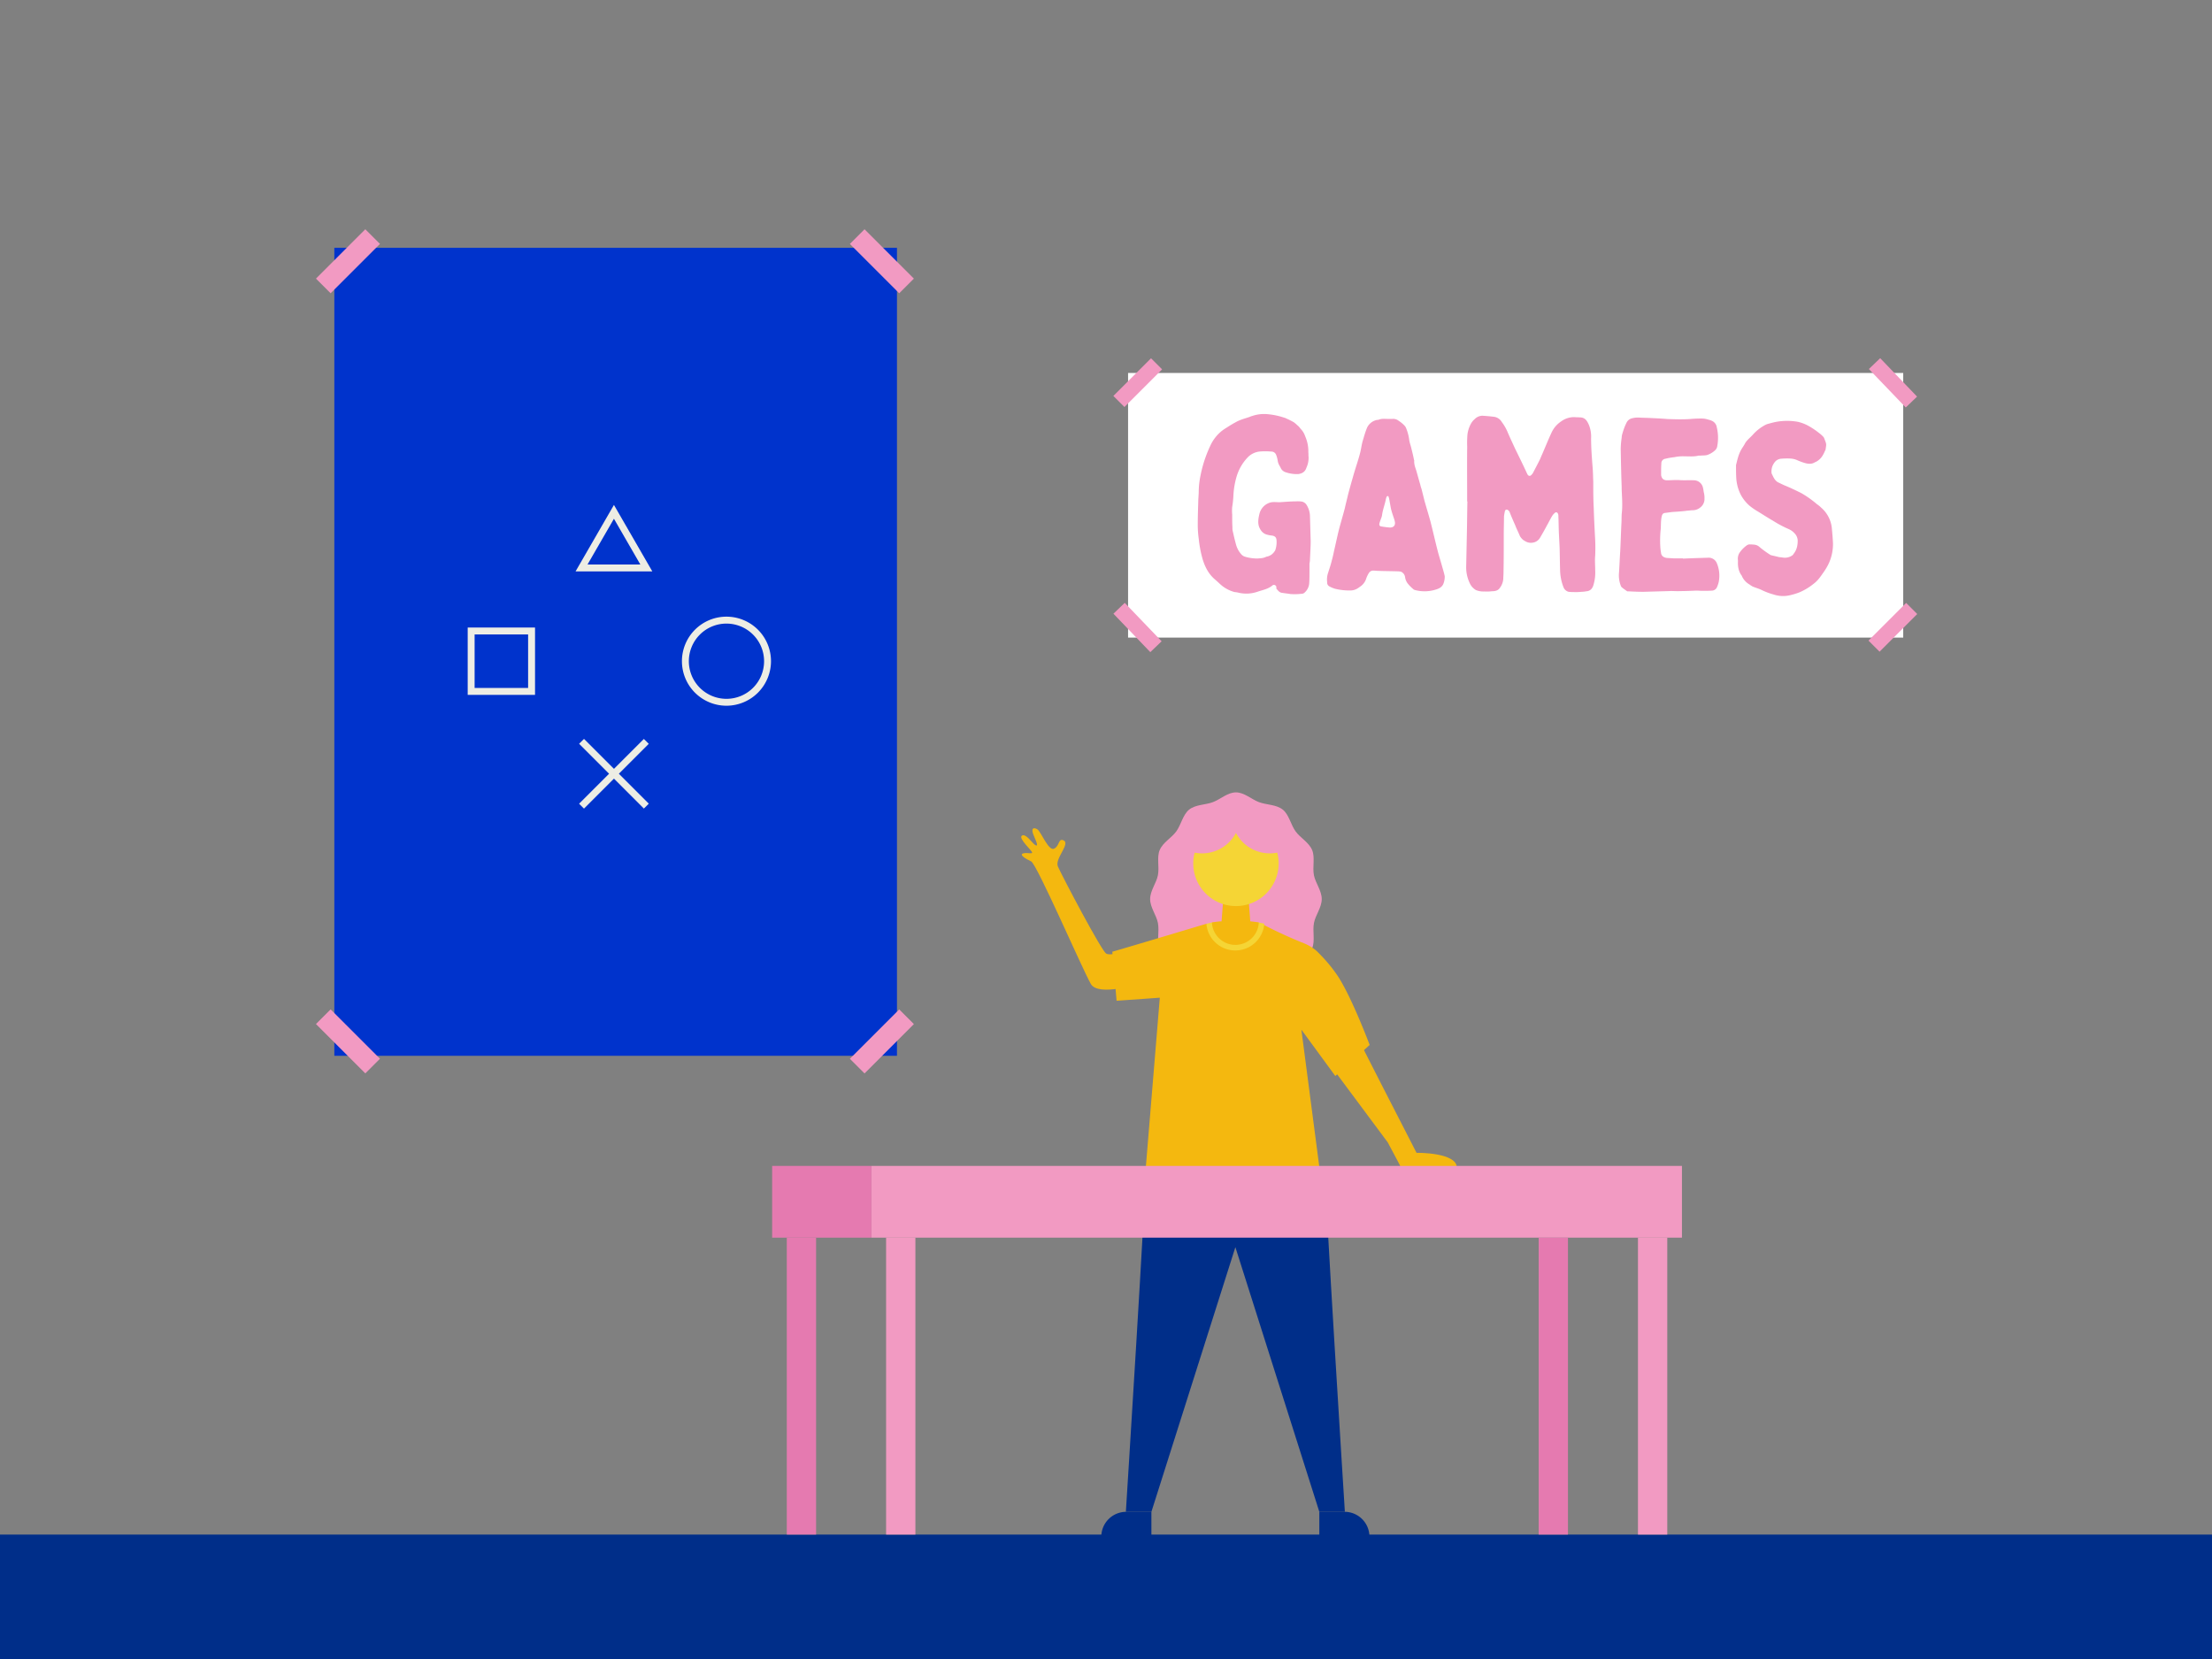
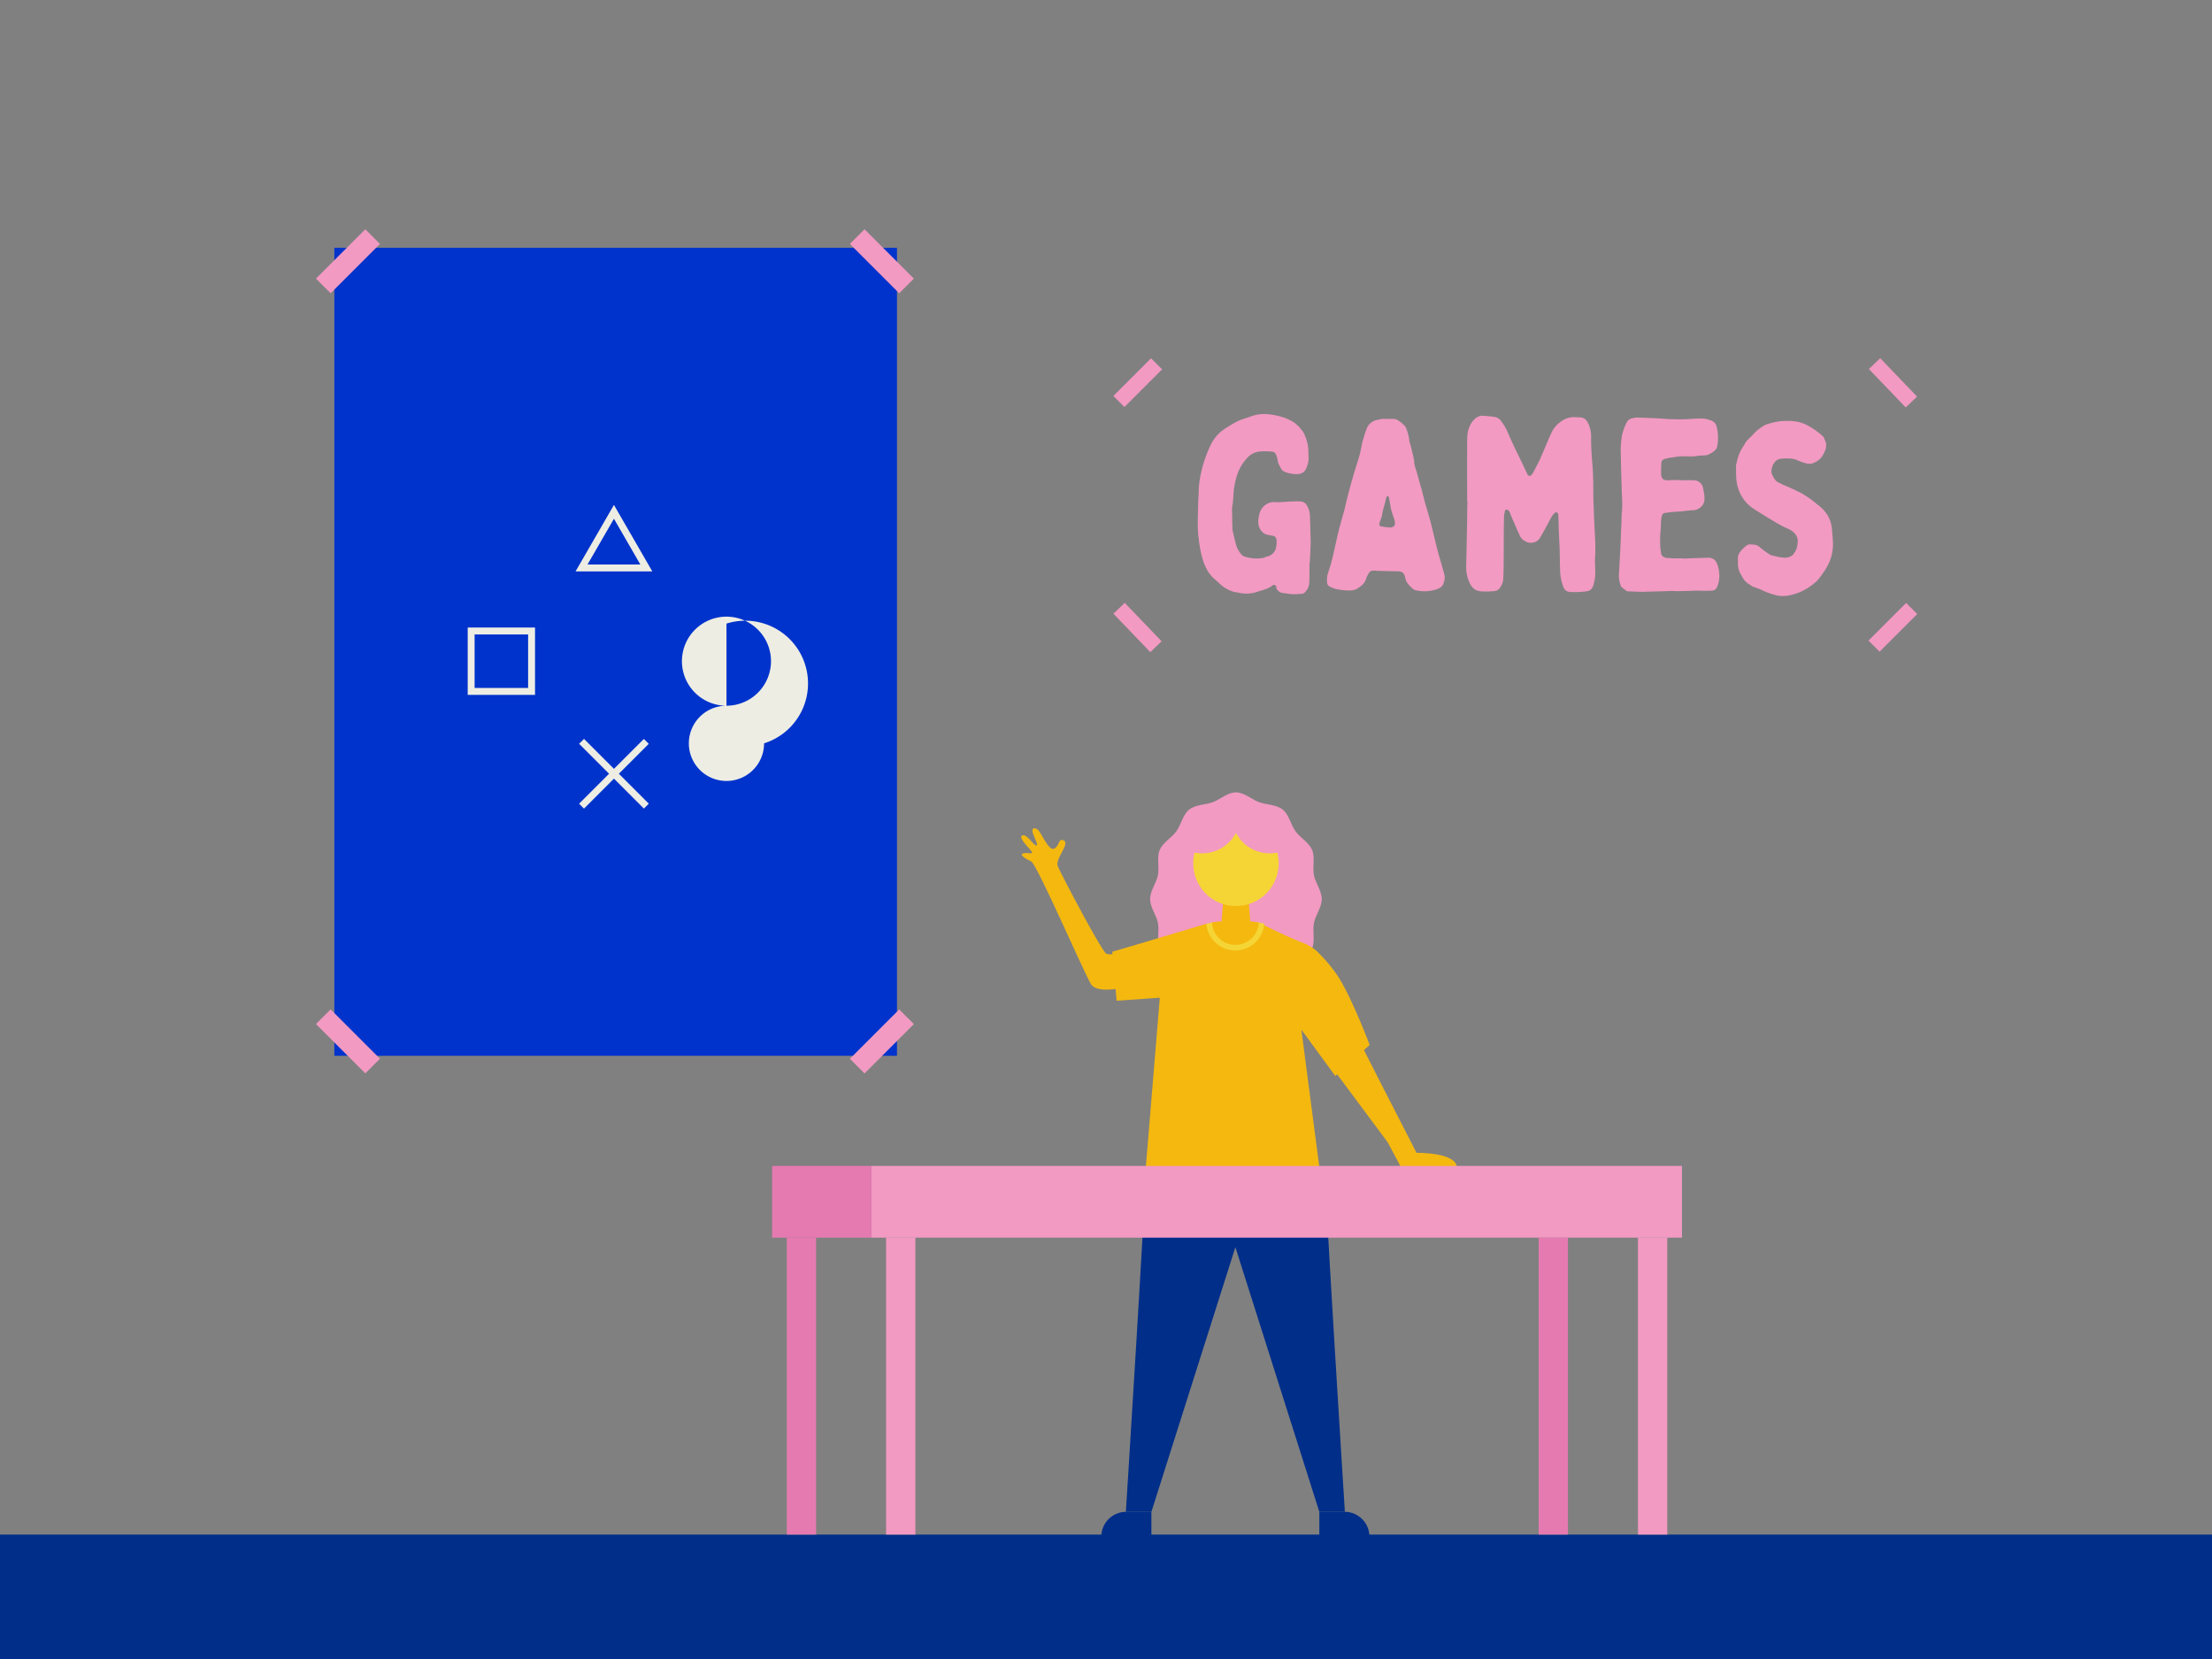
<svg xmlns="http://www.w3.org/2000/svg" width="1600" height="1200" viewBox="0 0 1600 1200">
  <rect x="0" y="0" width="1600" height="1200" fill="#808080" stroke="none" />
  <rect y="1110" width="1600" height="90" fill="#002e89" />
  <rect x="153.1" y="267.98" width="584.44" height="406.97" transform="translate(916.78 26.15) rotate(90)" fill="#03c" />
  <rect x="630.39" y="163.74" width="15" height="50.48" transform="translate(53.2 506.41) rotate(-45)" fill="#f29ac2" />
  <rect x="226.45" y="181.48" width="50.48" height="15" transform="translate(-59.91 233.32) rotate(-45)" fill="#f29ac2" />
  <rect x="244.19" y="728.01" width="15" height="50.48" transform="translate(-458.91 398.6) rotate(-45)" fill="#f29ac2" />
  <rect x="612.65" y="745.75" width="50.48" height="15" transform="translate(-345.8 671.72) rotate(-45)" fill="#f29ac2" />
-   <path d="M525.48,510.47a32.21,32.21,0,1,1,32.2-32.21A32.25,32.25,0,0,1,525.48,510.47Zm0-59.41a27.21,27.21,0,1,0,27.2,27.2A27.24,27.24,0,0,0,525.48,451.06Z" fill="#edede4" />
+   <path d="M525.48,510.47a32.21,32.21,0,1,1,32.2-32.21A32.25,32.25,0,0,1,525.48,510.47Za27.21,27.21,0,1,0,27.2,27.2A27.24,27.24,0,0,0,525.48,451.06Z" fill="#edede4" />
  <path d="M471.84,413.31H416.32l27.76-48.08Zm-46.86-5h38.2l-19.1-33.08Z" fill="#edede4" />
  <path d="M387,502.62h-48.7V453.91H387Zm-43.7-5H382V458.91h-38.7Z" fill="#edede4" />
  <rect x="410.95" y="557.16" width="66.26" height="5" transform="translate(-265.68 477.97) rotate(-45)" fill="#edede4" />
  <rect x="441.58" y="526.53" width="5" height="66.26" transform="translate(-265.67 477.93) rotate(-45)" fill="#edede4" />
-   <rect x="815.97" y="269.78" width="560.68" height="191.41" fill="#fff" />
  <rect x="803.72" y="271.16" width="38.53" height="11.34" transform="translate(45.27 662.97) rotate(-45)" fill="#f29ac2" />
  <rect x="1349.93" y="448.16" width="38.53" height="11.34" transform="translate(80.08 1101.01) rotate(-45)" fill="#f29ac2" />
  <rect x="1363.53" y="257.57" width="11.34" height="38.53" transform="translate(189.66 1025.19) rotate(-43.82)" fill="#f29ac2" />
  <rect x="817.12" y="434.57" width="11.34" height="38.53" transform="translate(-85.09 696.13) rotate(-43.82)" fill="#f29ac2" />
  <path d="M937.2,362.66a20.17,20.17,0,0,1,4.55.17,5.34,5.34,0,0,1,3.15,2.1,15.83,15.83,0,0,1,2.63,8.23c.17,6.12.35,12.07.52,18.2,0,4.55-.35,9.1-.52,13.65a13.85,13.85,0,0,1-.35,2.62v5.25c0,3,0,5.95-.18,8.92a9.9,9.9,0,0,1-3.15,6.65,3.18,3.18,0,0,1-2.45,1.05,40.87,40.87,0,0,1-8,.18c-2.1-.35-4-.53-6.12-.88-1.75-.17-2.8-1.57-3.85-2.8-.35-.17-.18-.87-.18-1.22a1.8,1.8,0,0,0-2.8-1.4.17.17,0,0,1-.17.17c-2.8,2.28-6,3-9.27,4l-1.58.52a24.53,24.53,0,0,1-13.3.7,19.16,19.16,0,0,0-3.15-.52,25,25,0,0,1-10.85-6.13c-1.05-1-2.1-1.92-3.32-3-4.55-3.85-7.18-8.92-8.93-14.7a84.19,84.19,0,0,1-2.8-14.7,72,72,0,0,1-.7-10.67c0-5.25.18-10.68.35-15.93,0-2.62.35-5.25.35-7.87a59.15,59.15,0,0,1,1.23-11,91.27,91.27,0,0,1,7-21.52,29.37,29.37,0,0,1,8.22-10.85c1.93-1.57,4.2-2.8,6.3-4.2,1.23-.7,2.28-1.4,3.68-2.1,3.15-1.92,6.82-2.8,10.32-4a12.57,12.57,0,0,1,1.93-.7,26.66,26.66,0,0,1,11.72-1.23,50.92,50.92,0,0,1,11.37,2.45,4.62,4.62,0,0,1,1.4.53,54.15,54.15,0,0,1,5.6,2.8c1.23.87,2.28,1.92,3.5,3,.7.7,1.23,1.58,1.93,2.28a13.73,13.73,0,0,1,2.8,4.9,26.69,26.69,0,0,1,2.27,11.55c.18,1.05,0,2.27.18,3.32a17.26,17.26,0,0,1-1.58,7.88c-.87,2.8-3,4.2-5.95,4.55a24.67,24.67,0,0,1-8.75-1.23,5.88,5.88,0,0,1-3.67-2.8,18.45,18.45,0,0,0-1-1.92,10.16,10.16,0,0,1-1.4-3.85,18,18,0,0,0-1.23-4.38,3.66,3.66,0,0,0-3.49-2.1,47.29,47.29,0,0,0-8.58,0,14.23,14.23,0,0,0-7.87,3.68,34.13,34.13,0,0,0-8.58,14.52,58.77,58.77,0,0,0-2.27,13.47,68.37,68.37,0,0,1-.88,8.4,29,29,0,0,0,0,5.43V373c0,2.8,0,5.78.18,8.58a9.69,9.69,0,0,0,.35,3.15c.7,3.15,1.4,6.12,2.27,9.27a17.35,17.35,0,0,0,3.68,6.83,5.93,5.93,0,0,0,3,1.92,31.59,31.59,0,0,0,8.93,1.23c1.92-.18,3.85-.18,5.6-1,.35-.18.52-.18.87-.35a8.44,8.44,0,0,0,5.77-3.85,2.43,2.43,0,0,0,.53-.88,17.7,17.7,0,0,0,.87-7.35c-.17-1.92-1.22-2.8-3.15-3.15a19.45,19.45,0,0,1-4.37-.87c-2.45-.88-4-2.8-5.07-5.43-1.05-3-.53-6.12.17-9.1a11.67,11.67,0,0,1,3-5.6,11.14,11.14,0,0,1,5.24-3c2.45-.53,4.9,0,7.18-.18C929.85,363,933.53,362.66,937.2,362.66Z" fill="#f29ac2" />
  <path d="M1007.19,303a6.37,6.37,0,0,1,4.55,1.4,22.17,22.17,0,0,1,4.38,3.67,6.15,6.15,0,0,1,.87,1.4,33.9,33.9,0,0,1,2.28,8.23c.17,2.1,1.05,4.2,1.57,6.47.7,2.8,1.4,5.6,1.93,8.4a1.36,1.36,0,0,1,.17.7c-.17,2.45.7,4.73,1.4,6.83,1.05,3.5,1.93,7,3,10.49a18.62,18.62,0,0,0,.87,3l2.1,8.4c1.4,5.07,3,10.15,4.38,15.22,1.75,6.83,3.32,13.83,5.07,20.65,1,4,2.28,7.88,3.33,11.73.7,2.45,1.4,4.72,1.92,7.17a13.8,13.8,0,0,1-.87,5.25c-1,2.8-3.5,3.85-5.95,4.55a26.89,26.89,0,0,1-14.88.17.86.86,0,0,0-.52-.17,28.45,28.45,0,0,1-4-3.85,9.74,9.74,0,0,1-2.45-5.25,5,5,0,0,0-3.15-4c-.52,0-1-.18-1.57-.18-4.9-.17-9.8-.17-14.7-.35-.87,0-1.92-.17-3-.17a3.71,3.71,0,0,0-3.68,1.57,19.74,19.74,0,0,0-1.92,3.85,10.91,10.91,0,0,1-4.73,6.3,15,15,0,0,1-2.1,1.4,9.94,9.94,0,0,1-5.07,1.22,43.21,43.21,0,0,1-10.68-1.22,21.41,21.41,0,0,1-4.2-1.75,3.1,3.1,0,0,1-1.57-3,15.1,15.1,0,0,1,.7-6.83c.87-2.8,1.92-5.77,2.62-8.75.88-3,1.4-5.95,2.1-8.92,1-4.38,1.93-8.75,3-13.13,1.4-5.42,3-10.67,4.37-15.92.7-3.33,1.58-6.48,2.28-9.63.87-3.32,1.75-6.47,2.62-9.62.7-2.28,1.23-4.37,1.93-6.65,1.4-4.72,3-9.27,4.2-14,.7-2.62,1-5.42,1.75-8.22,1-3.33,1.92-6.83,3.32-10.15a10.12,10.12,0,0,1,7.35-5.6h.7c2.27-1.05,4.55-.7,7-.7Zm-1.75,78.57c2.63,0,4-1.58,3.5-4.2a18.62,18.62,0,0,0-.87-3c-.7-2.1-1.4-4.2-1.93-6.3-.52-2.62-.87-5.07-1.4-7.7-.17-.35-.17-.7-.35-1.05-.35-.7-.87-.7-1.4,0a16.3,16.3,0,0,0-.52,1.58c-.7,3.85-2.28,7.7-2.8,11.72a7.72,7.72,0,0,1-.53,1.93c-.35,1.05-.87,2.27-1.22,3.5-.52,1.75-.18,2.62,1.57,2.8,1.93.35,3.68.52,5.43.7Z" fill="#f29ac2" />
  <path d="M1061.26,323.11a72.29,72.29,0,0,1,.18-8.75,21.79,21.79,0,0,1,2.62-8.05,11.63,11.63,0,0,1,2.63-3.15,7.85,7.85,0,0,1,5.6-2.45c2.62.18,5.07.35,7.7.7a7.7,7.7,0,0,1,6.3,3.85,33.58,33.58,0,0,1,4.37,7.7c1.58,3.68,3.33,7.35,5.08,11.2,3,6.13,6,12.25,8.92,18.55a4,4,0,0,0,.53.88,1.51,1.51,0,0,0,2.27.17,9.74,9.74,0,0,0,1.23-1.4c1.75-3.32,3.49-6.65,5.24-10.15.53-1.22,1-2.45,1.58-3.67,2.27-5.25,4.37-10.5,6.82-15.75a19.42,19.42,0,0,1,7-8.05,15.61,15.61,0,0,1,10-3c1,.18,2.1,0,3.15.18a6.69,6.69,0,0,1,1.92.17c2.8.7,3.85,3,4.9,5.25a22.77,22.77,0,0,1,1.58,9.63c0,6.82.52,13.65,1.05,20.47.35,3.68.35,7.35.52,11,0,6.29,0,12.59.35,19.07.18,6.65.53,13.3.88,20.12a129,129,0,0,1,.17,14.18c-.35,3.5,0,7,0,10.5a31.2,31.2,0,0,1-1.22,10.67c-.7,2.62-2.28,4.55-5.25,4.72a18.75,18.75,0,0,1-3.15.35,41.67,41.67,0,0,1-6.65.18,17.53,17.53,0,0,1-3-.18,5.35,5.35,0,0,1-3.67-3.32,35.54,35.54,0,0,1-2.45-12.25c-.18-5.42-.18-10.85-.35-16.45-.18-3.5-.35-7-.53-10.5-.17-4-.17-7.87-.35-11.9a6.16,6.16,0,0,0-.17-1.75c-.53-1.4-1.58-1.75-2.63-.7a9.28,9.28,0,0,0-1.75,2.1c-1.4,2.28-2.45,4.55-3.67,6.65-1.58,3-3.15,5.78-4.9,8.75a7.3,7.3,0,0,1-5.6,3.85,7.74,7.74,0,0,1-5.25-1.05,10.34,10.34,0,0,0-1.22-.7,10.71,10.71,0,0,1-2.63-3c-1.05-2.63-2.45-5.25-3.5-8.05-1.4-3.15-2.8-6.3-4-9.45a3.46,3.46,0,0,0-1.58-1.58,1.31,1.31,0,0,0-1.75.88,33.17,33.17,0,0,0-.7,4c0,4.38-.17,8.58-.17,12.78,0,9.45,0,18.72-.18,28,0,1.4-.17,3-.17,4.37a12.26,12.26,0,0,1-2.45,6.47c-1.23,1.93-3.33,2.45-5.6,2.45a31.93,31.93,0,0,1-5.78.18,13.9,13.9,0,0,1-6-1.05,11.06,11.06,0,0,1-4.55-5.25,26.37,26.37,0,0,1-2.45-11.55c.18-8.57.35-17,.53-25.37.17-7.35.17-14.53.35-21.88h-.18C1061.26,349.71,1061.09,336.41,1061.26,323.11Z" fill="#f29ac2" />
  <path d="M1235.2,403.43a6.36,6.36,0,0,1,6.65,4,23.17,23.17,0,0,1,1.4,13.29,20.31,20.31,0,0,1-1.4,4.2,4.13,4.13,0,0,1-3.33,2.28c-2.45.17-4.72.17-7.17.17-1.4,0-2.8-.17-4.38-.17-3.85.17-7.87.35-11.72.35-2.8.17-5.42-.18-8,0l-18.55.52c-3.67,0-7.35-.17-11-.35h-.7c-1.4-1.05-2.8-1.92-4-3a2.86,2.86,0,0,1-.7-1.23,20.57,20.57,0,0,1-1.22-9.27c.35-5.25.52-10.32.87-15.4.35-6.82.53-13.65.88-20.47.17-2.63,0-5.43.35-8.05.52-5.6,0-11.2-.18-16.62v-1.41c-.35-9.27-.52-18.37-.7-27.64a65.21,65.21,0,0,1,.7-8.05,12.37,12.37,0,0,1,.7-3.5,41.42,41.42,0,0,1,3-7.7,5.88,5.88,0,0,1,3.15-2.63,16.57,16.57,0,0,1,5.77-.7c3,.18,6,.18,8.93.35,3.85.18,7.7.35,11.55.7,5.42.18,10.84.35,16.27,0a85.29,85.29,0,0,1,9.45-.35,18,18,0,0,1,4.2.88,10,10,0,0,1,2.45.87,6,6,0,0,1,3.32,4.55,32.57,32.57,0,0,1,.35,13.65,5,5,0,0,1-1.57,3,15.71,15.71,0,0,1-5.43,3.32c-1.57.53-3.32.35-5.07.53h-1.4c-3.33.87-6.83.52-10.33.52a29.62,29.62,0,0,0-6.82.53c-.7.17-1.57.17-2.45.35a37.52,37.52,0,0,0-4.37.87,3.3,3.3,0,0,0-3,3.5c-.17,2.28-.17,4.55-.17,6.83v1.57c.35,1.75,1,3,2.8,3.5a5.24,5.24,0,0,0,1.75.18c1.92,0,4-.18,6-.18h2.1c3.67.35,7.34,0,10.84.18a6.79,6.79,0,0,1,6.83,5.59c.35,1.23.35,2.45.7,3.68a15.63,15.63,0,0,1,.35,4,7.6,7.6,0,0,1-3.15,6.48,8.49,8.49,0,0,1-5.25,1.92c-1.58,0-3.15.35-4.73.35a2.16,2.16,0,0,1-1,.18c-3,.35-5.94.52-8.74.7-1.93.17-3.85.52-5.6.7-1.58.17-2.1,1.05-2.45,2.45-.7,3-.53,5.95-.7,8.92a79,79,0,0,0-.35,12.95,38.45,38.45,0,0,0,.52,4.38c.18,2.45,1.93,3.5,4,3.85,1.75.17,3.5.17,5.25.35h6.64v.17C1223.12,403.78,1229.25,403.61,1235.2,403.43Z" fill="#f29ac2" />
  <path d="M1257.07,405a8.05,8.05,0,0,1,1.75-5.95,21.17,21.17,0,0,1,4.9-4.73,8.74,8.74,0,0,1,1.22-.52,33.33,33.33,0,0,1,4,.17,6.54,6.54,0,0,1,3.85,1.75A66.41,66.41,0,0,0,1280,401a4,4,0,0,0,.88.53c1.92.52,3.85.87,5.77,1.4.88.17,1.93.17,2.8.35a9.33,9.33,0,0,0,7-1.58c.35-.17.53-.52.88-1.05,2.27-2.8,3-5.95,3-9.62a7.77,7.77,0,0,0-2.1-5.08,12.65,12.65,0,0,0-4.2-3.15,81.7,81.7,0,0,1-11.55-6.12c-3.67-2.1-7.17-4.38-10.85-6.65a48.12,48.12,0,0,1-6.12-4.2,28.58,28.58,0,0,1-6.12-7.53,30.7,30.7,0,0,1-3.5-12.42c-.18-3-.18-5.95-.18-8.92v-.53c.88-3.5,1.58-6.82,3.15-10,1-2.1,2.45-3.85,3.5-5.95,1.4-2.28,3.67-4,5.6-6.13a31.87,31.87,0,0,1,8-6.47,11.21,11.21,0,0,1,3.32-1.4c1.93-.53,3.85-1.05,5.78-1.4a44.2,44.2,0,0,1,15.22,0,29.68,29.68,0,0,1,7.53,2.8,55.26,55.26,0,0,1,7.87,5.25,22.64,22.64,0,0,1,3.15,2.8c.18.17.35.52.53.7.17.52.35.87.52,1.4,1.23,3.15,1.23,3.15.7,6.47a2.83,2.83,0,0,1-.52,1.58,22.42,22.42,0,0,1-1.75,3.5,12.26,12.26,0,0,1-4.9,4.55c-.18,0-.35.17-.53.17-2.62,1.75-5.42,1.23-8.22.35a42.11,42.11,0,0,1-4.2-1.57,14.64,14.64,0,0,0-5.43-1.4,48.46,48.46,0,0,0-7.17.17,6.61,6.61,0,0,0-4.55,3,10.44,10.44,0,0,0-1.93,6.82,2.16,2.16,0,0,0,.18,1c1.22,2.45,2.1,4.9,4.72,6.3,1.58.7,3.15,1.57,4.9,2.27,3.85,1.58,7.88,3.5,11.73,5.43a73.68,73.68,0,0,1,11.37,8.05,20.13,20.13,0,0,1,3,2.45,22.52,22.52,0,0,1,7.7,14.52c.35,3.68.7,7.53.87,11.38a33.54,33.54,0,0,1-3.5,15.4,42.15,42.15,0,0,1-3.67,5.95c-1.93,2.8-3.85,5.6-6.65,7.69a43.61,43.61,0,0,1-10.33,6.3,49.39,49.39,0,0,1-6.82,2.1,21.68,21.68,0,0,1-12.08-.52,49.18,49.18,0,0,1-8.4-3.15c-2.1-1.05-4.2-1.58-6.3-2.45a7.3,7.3,0,0,1-1.57-.88c-.35-.17-.7-.52-1-.69a13.26,13.26,0,0,1-5.42-5.78c0-.18-.18-.35-.18-.52-2.45-3.15-3-6.83-2.8-10.68Z" fill="#f29ac2" />
  <path d="M956.05,650.33c0,6.08-4.55,11.61-5.63,17.28-1.15,6,.94,12.81-1.27,18.13-2.34,5.62-8.7,8.9-12,13.58-3.55,4.95-4.73,12-9.2,15.66-4.69,3.81-11.79,3.4-17.26,5.46S900,727.5,894,727.5s-11.17-5-16.67-7.06-12.57-1.65-17.26-5.46c-4.48-3.63-5.65-10.71-9.2-15.66-3.35-4.68-9.71-8-12.05-13.58-2.21-5.32-.12-12.16-1.27-18.13-1.08-5.67-5.63-11.2-5.63-17.28s4.55-11.62,5.63-17.28c1.15-6-.94-12.82,1.27-18.14,2.34-5.62,8.7-8.9,12.05-13.58,3.55-5,4.73-12,9.2-15.66,4.69-3.81,11.79-3.39,17.26-5.46s10.62-7.06,16.67-7.06,11.16,5,16.66,7.06,12.57,1.66,17.26,5.46c4.48,3.64,5.65,10.71,9.2,15.66,3.35,4.68,9.71,8,12,13.58,2.21,5.32.12,12.16,1.27,18.14C951.5,638.71,956.05,644.24,956.05,650.33Z" fill="#f29ac2" />
  <polygon points="904.76 671.89 883.19 671.89 884.81 650.33 903.14 650.33 904.76 671.89" fill="#f4b80f" />
  <path d="M1030.24,844.68H1013.4c-.56-1.29-1.31-2.81-2.28-4.62l-7.36-13.8-37.84-50.87s2.61-9.87,4.23-10.77S986,758.41,986,758.41s24.67,48.52,38.62,75.46c0,0,29.18-.49,29.18,10.81Z" fill="#f4b80f" />
  <path d="M893.58,846.6H828.65c.71,9.63-14.28,246.94-14.28,246.94h18.47L893.58,902.1l60.73,191.44h18.47s-15-237.31-14.28-246.94Z" fill="#002e89" />
  <path d="M814.61,1093.54h18.23a0,0,0,0,1,0,0v18a0,0,0,0,1,0,0H796.6a0,0,0,0,1,0,0v0A18,18,0,0,1,814.61,1093.54Z" fill="#002e89" />
  <path d="M954.31,1093.54h36.24a0,0,0,0,1,0,0v18a0,0,0,0,1,0,0H972.31a18,18,0,0,1-18-18v0A0,0,0,0,1,954.31,1093.54Z" transform="translate(1944.86 2205.07) rotate(-180)" fill="#002e89" />
  <polyline points="848.14 727.31 857.62 691.06 857.62 675.43 855.86 675.77" fill="#002e89" />
  <path d="M823.85,685.55s-20.14,6.53-23.71,4.23-31.09-54.54-34.89-62.9c-2.69-5.92,9.89-17.13,3.6-19.2-3.39-1.12-2.4,4.22-6.39,6.19s-9.46-12.2-12-13.9-5.35-1.35-2.5,4.92,2.67,7.61.61,6.18-6.75-8.59-9.45-6.58,7.68,11,7.44,12.22-3.59-.26-6.51.6,1.59,3.85,5.76,5.73,36.44,76.61,43.2,88.64c5.36,9.52,35.52-.27,35.52-.27Z" fill="#f4b80f" />
  <path d="M838.92,721.66l-10.2,123.59H954.46L941.32,744.77l24.55,33.53,24.84-22.46S976.58,718.16,966.28,704a110.54,110.54,0,0,0-11.91-14.12,27.47,27.47,0,0,0-4.75-4.14l-.26-.18a34.52,34.52,0,0,0-6.32-3.32,325.49,325.49,0,0,1-30.51-14.08H872.64s-50.43,15.16-68.08,20.26l3.1,35.46Z" fill="#f4b80f" />
  <path d="M876.62,667.27l-4,.88h0a21,21,0,0,0,41.87,0l-4-.87Z" fill="#f5d535" />
  <path d="M893.58,683.46a17,17,0,0,0,16.95-16.18c-2.59-.53-5.8-.82-5.8-.82h-22.3s-3.22.28-5.81.81A17,17,0,0,0,893.58,683.46Z" fill="#f4b80f" />
  <path d="M923.87,616.72A27.6,27.6,0,0,1,894,602.45a27.61,27.61,0,0,1-29.9,14.27,30.89,30.89,0,1,0,59.79,0Z" fill="#f5d535" />
  <rect x="640.94" y="895.22" width="21.19" height="214.78" fill="#f29ac2" />
  <rect x="1184.79" y="895.22" width="21.19" height="214.78" fill="#f29ac2" />
  <rect x="630.35" y="843.34" width="586.24" height="51.88" fill="#f29ac2" />
  <rect x="569.11" y="895.22" width="21.19" height="214.78" fill="#e57ab0" />
  <rect x="1112.96" y="895.22" width="21.19" height="214.78" fill="#e57ab0" />
  <rect x="558.52" y="843.34" width="71.83" height="51.88" fill="#e57ab0" />
</svg>